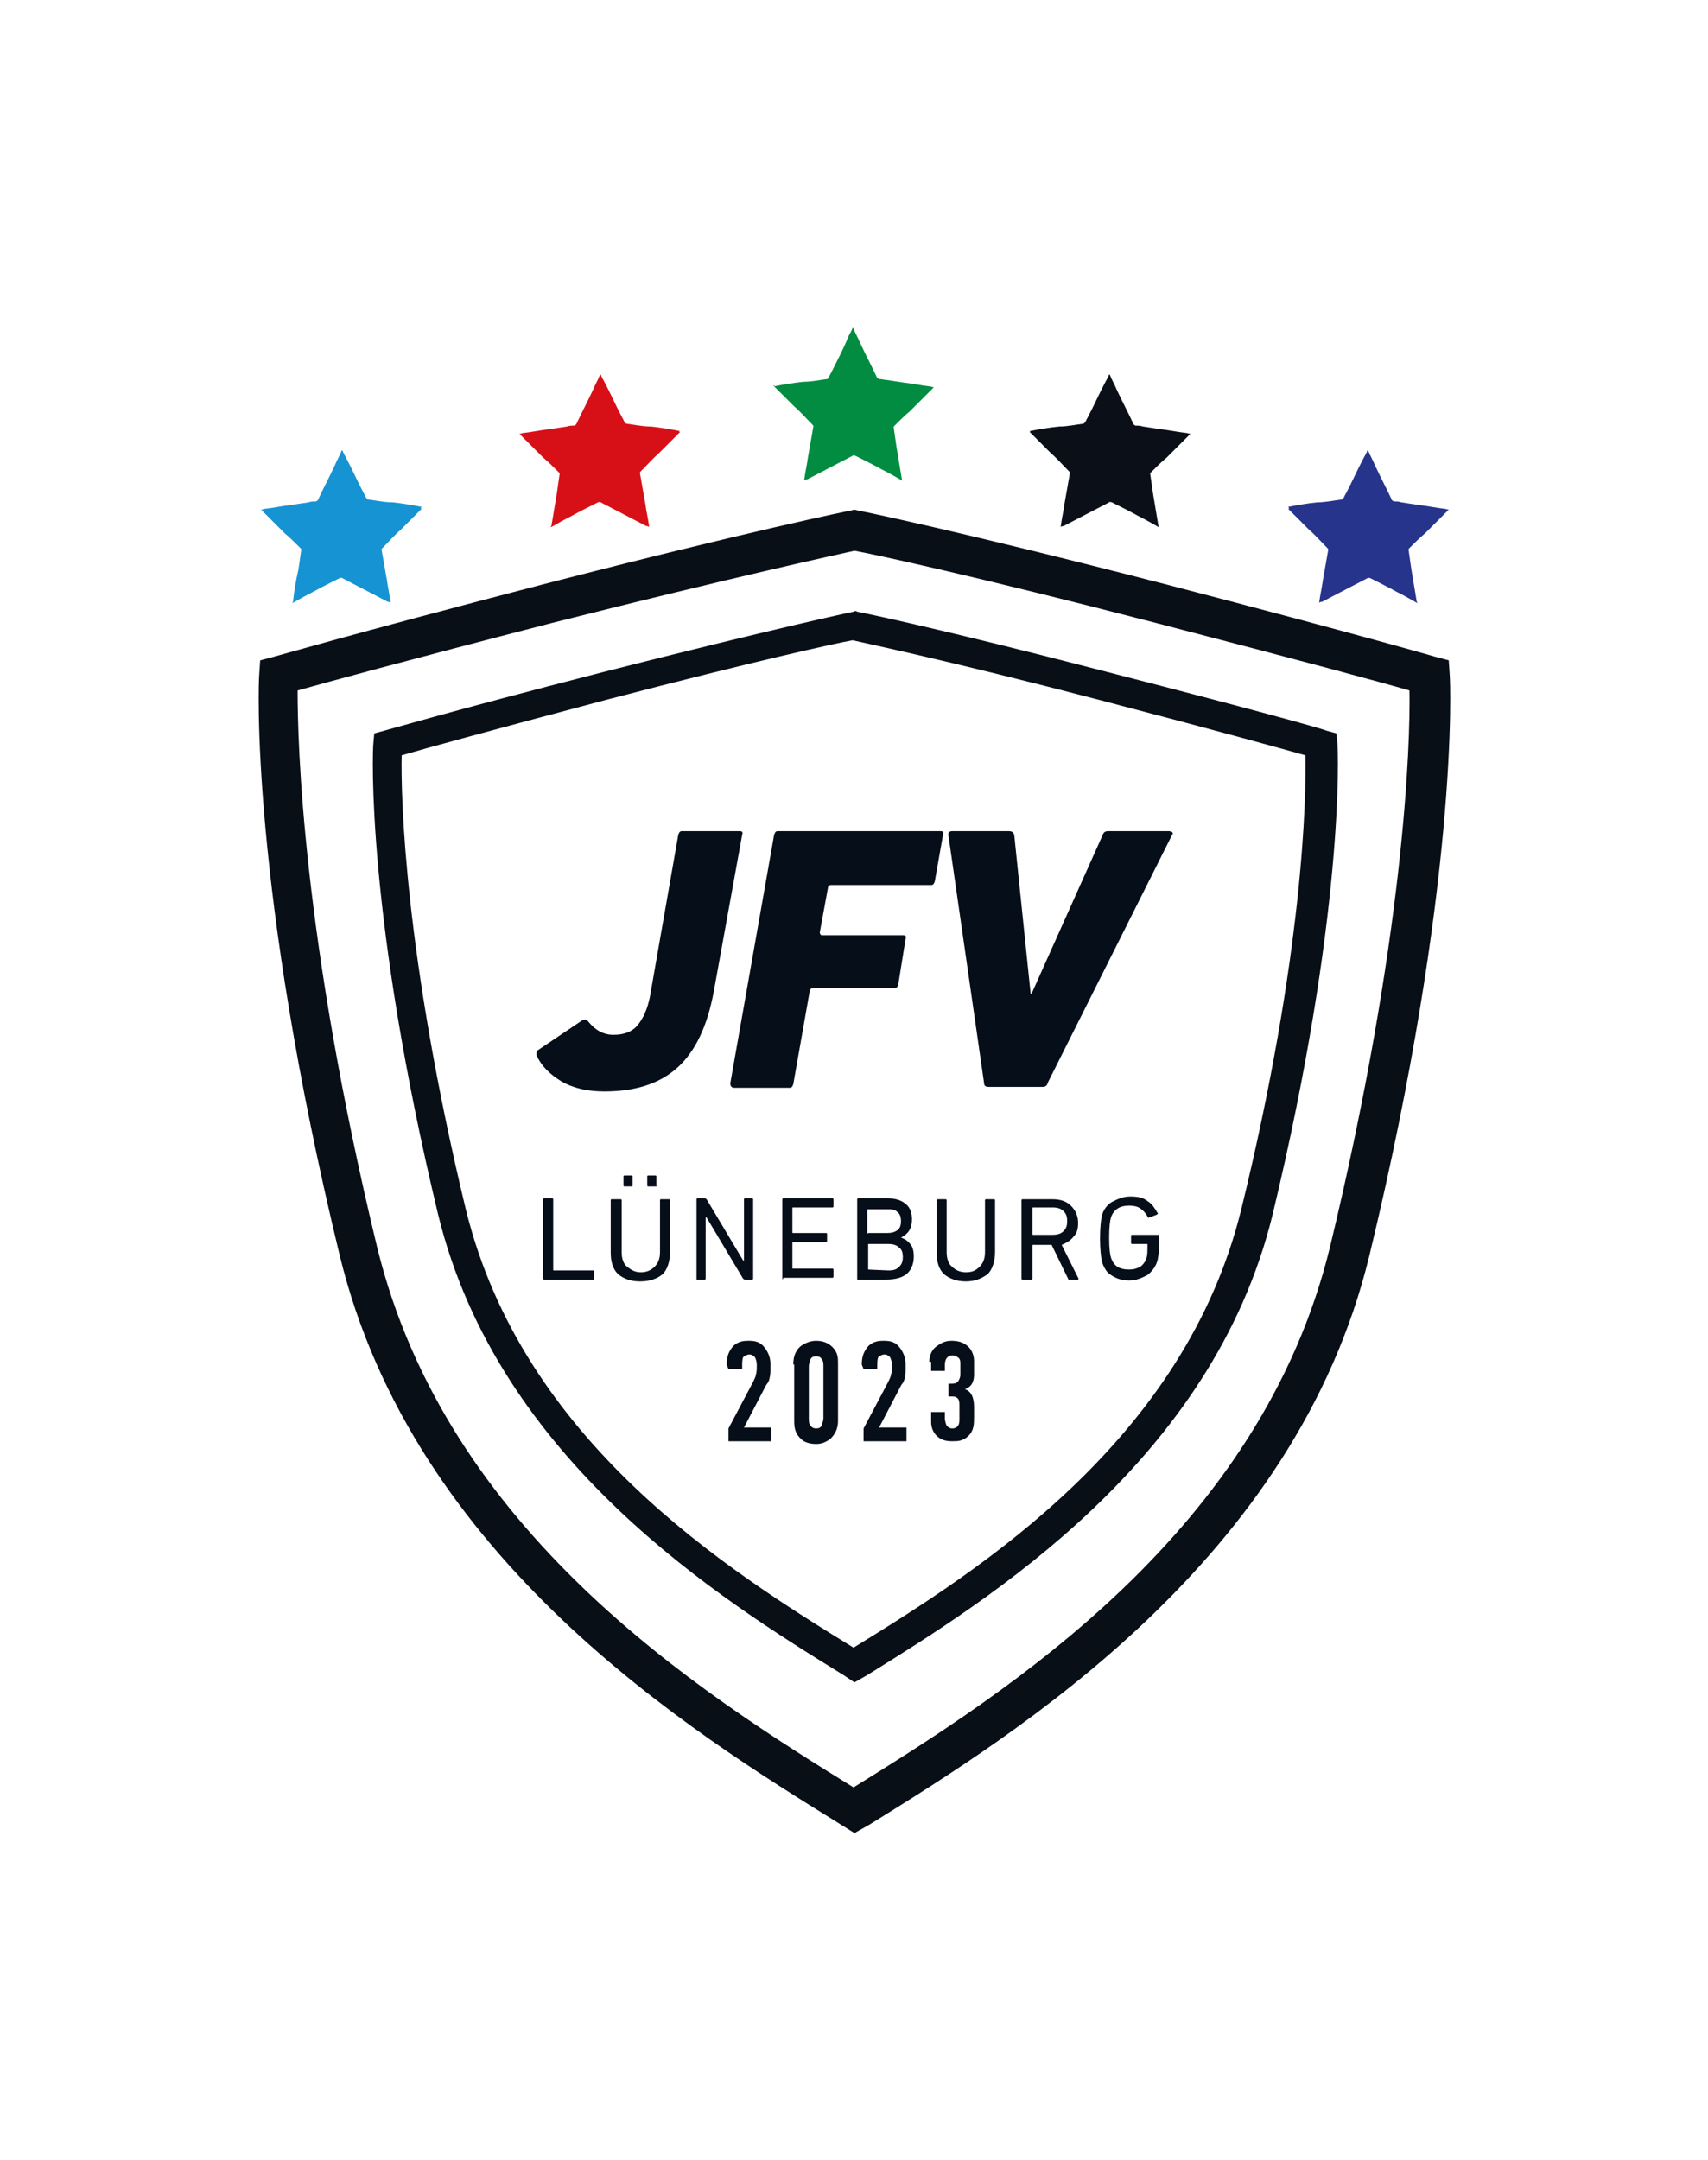
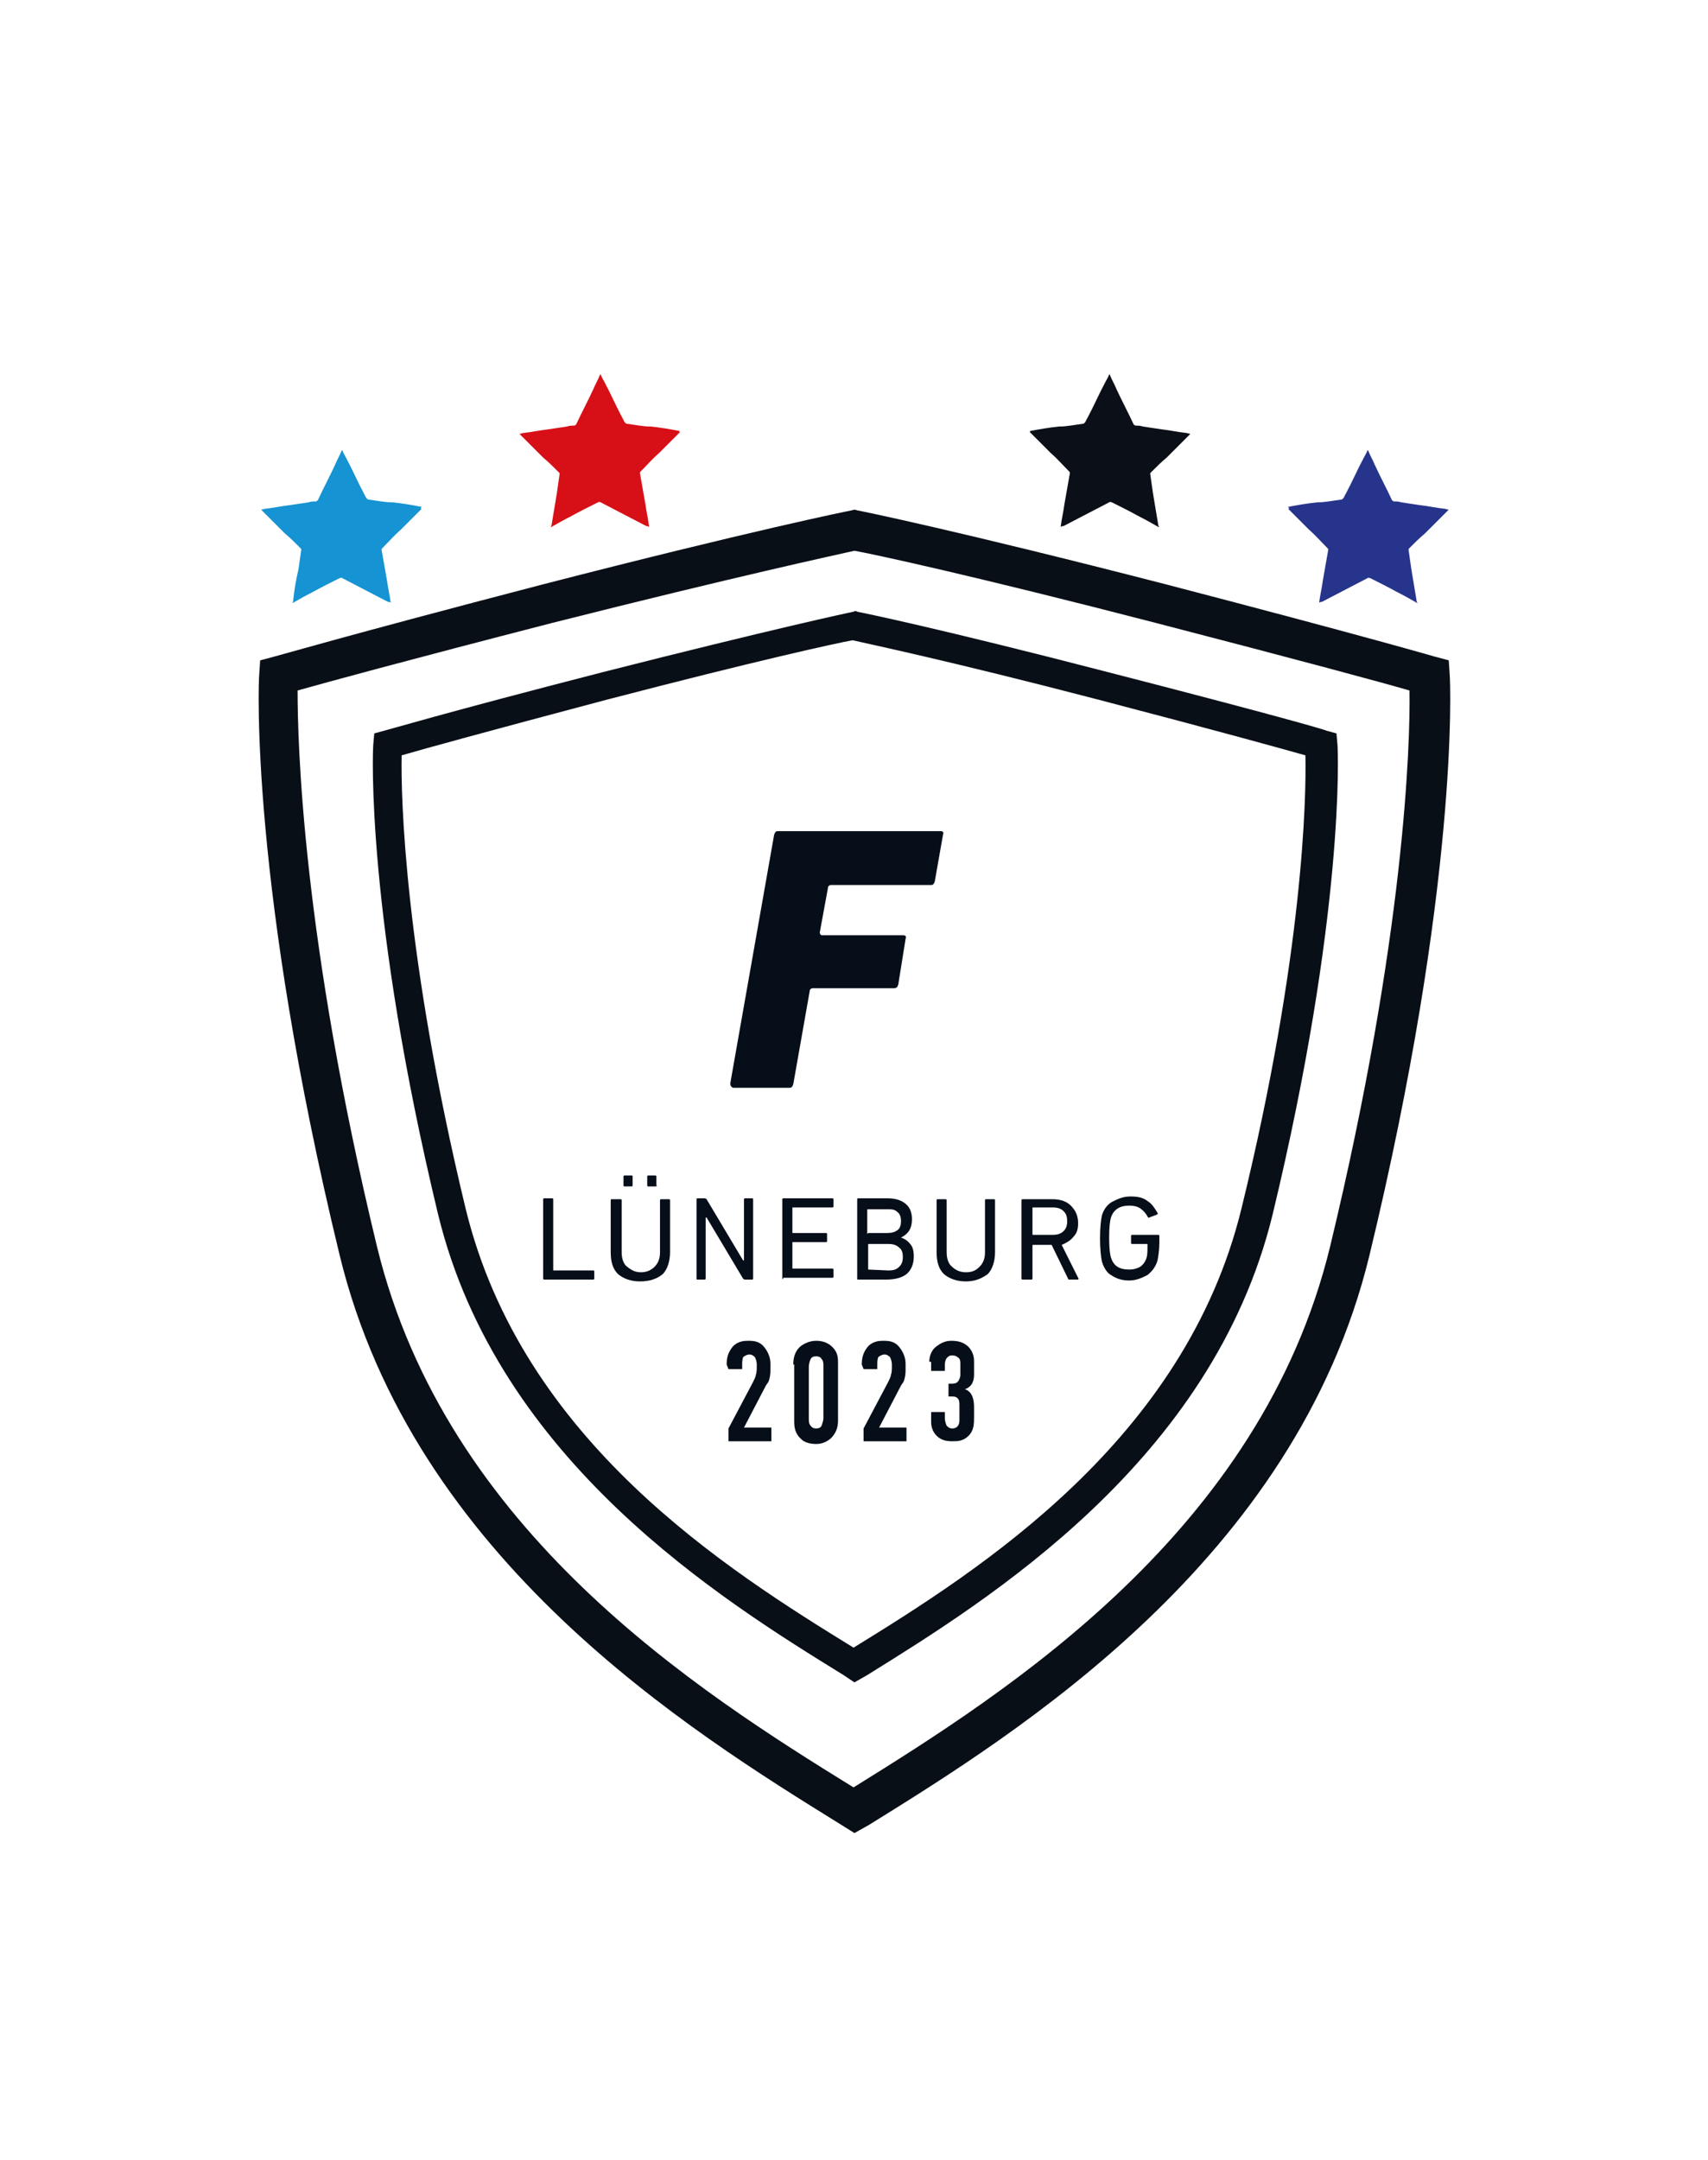
<svg xmlns="http://www.w3.org/2000/svg" data-bbox="28.335 35.9 130.53 164.8" viewBox="0 0 187.1 236.5" data-type="color">
  <g>
    <path d="m93.6 200.7-1.6-1c-16.3-10.1-46.7-28.9-54.8-62.3-9.8-40.4-8.9-62.7-8.8-63.6l.1-1.5 1.5-.4c.1 0 7.9-2.3 29.4-7.9 22.9-5.9 33.7-8.1 33.8-8.1l.4-.1.4.1c.1 0 10.9 2.2 33.8 8.1 21.5 5.6 29.4 7.9 29.4 7.9l1.5.4.1 1.5c.1.9 1 23.2-8.8 63.7-8.1 33.3-38.5 52.2-54.8 62.3l-1.6.9zm-61-125.1c0 5.7.5 27 8.7 60.9 7.6 31.2 35.2 48.7 52.2 59.2 16.9-10.5 44.6-28 52.2-59.2 8.2-34 8.8-55.2 8.7-60.9-3.1-.9-11.6-3.2-27.8-7.4-20.1-5.2-30.8-7.5-33-7.9-2.2.5-12.9 2.8-33.1 7.9-16.3 4.2-24.7 6.5-27.9 7.4z" fill="#090f17" data-color="1" />
    <path d="m93.6 184.2-1.2-.8C79.1 175.2 54.6 160 48 133c-7.9-32.8-7.2-50.8-7.1-51.6l.1-1.1 1.1-.3c.1 0 6.4-1.9 23.9-6.4C84.5 68.9 93.3 67 93.4 67l.3-.1.3.1c.1 0 8.9 1.8 27.4 6.6 17.5 4.5 23.8 6.3 23.9 6.4l1.1.3.1 1.1c.1.8.8 18.8-7.1 51.6-6.6 27-31.2 42.2-44.4 50.4l-1.4.8zM44 82.7c-.1 4.5.3 21.8 7 49.6 6.2 25.5 28.7 39.6 42.5 48.1 13.8-8.5 36.3-22.7 42.5-48.1 6.8-27.8 7.1-45.1 7-49.6-2.5-.7-9.3-2.6-22.7-6.1-16.5-4.3-25.2-6.1-26.9-6.5-1.7.3-10.4 2.2-26.9 6.5C53.3 80.1 46.4 82 44 82.7z" fill="#090f17" data-color="1" />
-     <path d="M58.8 115.6c-.1-.3 0-.4.1-.6l4.9-3.3c.2-.1.4-.1.6.1.8 1 1.7 1.5 2.8 1.5 1.1 0 2-.3 2.6-1 .6-.7 1.1-1.7 1.4-3.2l3.1-17.7c.1-.3.2-.4.4-.4H81c.3 0 .4.1.3.4l-3.1 17.1c-.7 3.8-2 6.6-4 8.4s-4.7 2.6-8 2.6c-1.7 0-3.3-.3-4.7-1.1-1.3-.8-2.2-1.7-2.7-2.8z" fill="#060e19" data-color="2" />
    <path d="m80 118.6 4.8-27.2c.1-.3.2-.4.4-.4H103c.3 0 .4.1.3.4l-.9 5.1c-.1.3-.2.4-.4.4H91c-.1 0-.3.1-.3.3l-.9 4.9c0 .1.1.3.2.3h8.9c.3 0 .4.1.3.4l-.8 5c-.1.3-.2.4-.5.4H89c-.1 0-.3.1-.3.3l-1.8 10.2c-.1.3-.2.4-.4.4h-6.2c-.2-.1-.3-.2-.3-.5z" fill="#060e19" data-color="2" />
-     <path d="M114.2 119h-5.9c-.3 0-.5-.1-.5-.4l-3.9-27.1c-.1-.3.1-.5.4-.5h6.2c.3 0 .5.1.6.4l1.8 17.4h.1l7.8-17.4c.1-.3.3-.4.6-.4h6.7c.1 0 .2.1.3.1.1.1.1.2 0 .3l-13.6 27.1c-.1.4-.3.5-.6.5z" fill="#060e19" data-color="2" />
    <path d="M59.5 140v-8.7c0-.1.1-.1.1-.1h.9c.1 0 .1.1.1.1v7.7c0 .1 0 .1.1.1H65c.1 0 .1.1.1.1v.8c0 .1-.1.1-.1.1h-5.4s-.1 0-.1-.1z" fill="#060e19" data-color="2" />
    <path d="M70.1 140.3c-1 0-1.8-.3-2.4-.8-.6-.6-.8-1.4-.8-2.4v-5.7c0-.1.1-.1.1-.1h1c.1 0 .1.1.1.1v5.7c0 .7.2 1.3.6 1.6s.8.6 1.5.6c.6 0 1.1-.2 1.5-.6s.6-.9.6-1.6v-5.7c0-.1.1-.1.1-.1h.9c.1 0 .1.1.1.1v5.7c0 1-.3 1.9-.8 2.4-.6.5-1.4.8-2.5.8zm-.9-10.4h-.8c-.1 0-.1-.1-.1-.1v-1c0-.1.1-.1.1-.1h.8c.1 0 .1.1.1.1v1s0 .1-.1.1zm2.6 0H71c-.1 0-.1-.1-.1-.1v-1c0-.1.1-.1.1-.1h.8c.1 0 .1.1.1.1v1c.1 0 .1.1-.1.1z" fill="#060e19" data-color="2" />
    <path d="M76.3 140v-8.7c0-.1.1-.1.1-.1h.8c.1 0 .2.1.2.1l4 6.7h.1v-6.7c0-.1.1-.1.1-.1h.8c.1 0 .1.1.1.1v8.7c0 .1-.1.1-.1.1h-.8c-.1 0-.2-.1-.2-.1l-4-6.7h-.1v6.7c0 .1-.1.1-.1.1h-.8c-.1 0-.1 0-.1-.1z" fill="#060e19" data-color="2" />
    <path d="M85.7 140v-8.7c0-.1.1-.1.1-.1h5.4c.1 0 .1.1.1.1v.8c0 .1-.1.1-.1.1h-4.3c-.1 0-.1 0-.1.1v2.6c0 .1 0 .1.1.1h3.6c.1 0 .1.1.1.1v.8c0 .1-.1.1-.1.1h-3.6c-.1 0-.1 0-.1.1v2.7c0 .1 0 .1.1.1h4.3c.1 0 .1.1.1.1v.8c0 .1-.1.1-.1.1h-5.4c0 .2-.1.2-.1.1z" fill="#060e19" data-color="2" />
    <path d="M93.9 140v-8.7c0-.1.1-.1.1-.1h3.2c.9 0 1.5.2 2 .6.5.4.7 1 .7 1.7 0 1-.4 1.6-1.2 2 .3.1.7.3 1 .7.3.3.4.8.4 1.4 0 .8-.3 1.5-.8 1.9-.5.4-1.3.6-2.2.6H94c-.1 0-.1 0-.1-.1zm1.3-5h2c.5 0 .8-.1 1.1-.3s.4-.6.4-1-.1-.8-.4-1c-.3-.3-.6-.3-1.2-.3h-2c-.1 0-.1 0-.1.1v2.6c.1-.1.1-.1.2-.1zm-.1 4c0 .1 0 .1 0 0l2.2.1c.6 0 .9-.1 1.2-.4.3-.3.4-.6.4-1.1 0-.4-.1-.8-.4-1-.3-.3-.7-.4-1.2-.4h-2.1c-.1 0-.1 0-.1.1v2.7z" fill="#060e19" data-color="2" />
    <path d="M105.8 140.3c-1 0-1.8-.3-2.4-.8-.6-.6-.8-1.4-.8-2.4v-5.7c0-.1.1-.1.1-.1h.9c.1 0 .1.1.1.1v5.7c0 .7.2 1.3.6 1.6.3.3.8.6 1.5.6s1.1-.2 1.5-.6.6-.9.6-1.6v-5.7c0-.1.1-.1.1-.1h.9c.1 0 .1.1.1.1v5.7c0 1-.3 1.9-.8 2.4-.7.5-1.4.8-2.4.8z" fill="#060e19" data-color="2" />
    <path d="M118.1 140.1h-1c-.1 0-.1-.1-.1-.1l-1.8-3.7h-2c-.1 0-.1 0-.1.1v3.6c0 .1-.1.1-.1.1h-1c-.1 0-.1-.1-.1-.1v-8.6c0-.1.1-.1.1-.1h3.3c.8 0 1.5.2 2 .7.5.5.8 1.1.8 1.9 0 .6-.1 1.1-.5 1.5-.3.4-.8.7-1.3.9l1.9 3.8c-.1-.1-.1-.1-.1 0 .1 0 .1 0 0 0zm-2.8-4.9c.5 0 .9-.1 1.2-.4s.4-.6.4-1.1-.1-.8-.4-1.1c-.3-.3-.7-.4-1.2-.4h-2.1c-.1 0-.1 0-.1.1v2.8c0 .1 0 .1.1.1h2.1z" fill="#060e19" data-color="2" />
    <path d="M120.7 138.1c-.1-.5-.2-1.4-.2-2.5 0-1.2.1-2 .2-2.5.2-.7.6-1.2 1.1-1.5.6-.3 1.2-.6 2-.6s1.4.1 1.9.5c.5.3.8.8 1.1 1.3.1.1 0 .1-.1.2l-.8.3c-.1.1-.1 0-.2-.1-.2-.4-.5-.7-.8-.9-.3-.2-.7-.3-1.2-.3-1 0-1.7.4-2 1.3-.1.3-.2 1-.2 2.2 0 1.2.1 1.9.2 2.2.3.9.9 1.3 2 1.3.5 0 .8-.1 1.2-.3.3-.2.6-.6.7-1 .1-.3.1-.8.1-1.4 0-.1 0-.1-.1-.1H124c-.1 0-.1-.1-.1-.1v-.8c0-.1.1-.1.1-.1h2.9c.1 0 .1.1.1.1v.7c0 .8-.1 1.5-.2 2-.2.7-.6 1.2-1.1 1.6-.6.3-1.2.6-2 .6s-1.4-.2-2-.6c-.4-.2-.8-.8-1-1.5z" fill="#060e19" data-color="2" />
    <path d="M79.6 149.4c0-1 .3-1.5.7-2 .6-.6 1.3-.6 1.7-.6.7 0 1.3.1 1.8.8.3.4.6 1 .6 1.7v.6c0 .3 0 .6-.1 1-.1.5-.3.6-.4.8l-2.4 4.6h3v1.5h-4.7v-1.4l2.7-5.1c.1-.2.3-.6.3-.8.1-.2.1-.7.1-.9v-.2c0-.3-.1-.6-.2-.8-.1-.1-.3-.3-.6-.3s-.6.2-.7.3c-.1.3-.1.6-.1.9v.4h-1.5l-.2-.5z" fill="#060e19" data-color="2" />
    <path d="M86.9 149.4c0-.6.1-1.4.8-2 .4-.3 1-.6 1.7-.6s1.3.2 1.8.7c.6.6.6 1.2.6 1.8v6.2c0 .6-.1 1.3-.8 2-.5.4-1 .6-1.6.6-.7 0-1.3-.2-1.6-.5-.7-.6-.8-1.3-.8-2v-6.2zm3.3.2c0-.3 0-.6-.2-.8-.1-.2-.3-.3-.6-.3s-.5.1-.6.3c-.1.2-.2.6-.2.8v5.7c0 .3 0 .6.2.8.2.3.5.3.6.3.3 0 .5-.1.6-.3.1-.3.2-.6.2-.8v-5.7z" fill="#060e19" data-color="2" />
    <path d="M94.4 149.4c0-1 .3-1.5.7-2 .6-.6 1.3-.6 1.7-.6.7 0 1.3.1 1.8.8.3.4.6 1 .6 1.7v.6c0 .3 0 .6-.1 1-.1.5-.3.6-.4.8l-2.4 4.6h3v1.5h-4.7v-1.4l2.7-5.1c.1-.2.3-.6.3-.8.1-.2.1-.7.1-.9v-.2c0-.3-.1-.6-.2-.8-.1-.1-.3-.3-.6-.3s-.6.2-.7.3c-.1.3-.1.6-.1.9v.4h-1.5l-.2-.5z" fill="#060e19" data-color="2" />
    <path d="M101.8 149.1c0-.4.1-1.2.8-1.7.4-.3.9-.6 1.6-.6.6 0 1.2.1 1.7.5.4.3.8.9.8 1.7v1.5c0 .5-.1 1.3-1 1.6.9.3 1 1.3 1 2v1c0 .8 0 1.5-.6 2.1-.6.6-1.2.6-1.8.6-.6 0-1.2-.1-1.7-.6-.3-.3-.6-.8-.6-1.5v-1.1h1.5v.7c0 .2.1.6.2.8.1.1.3.3.6.3.4 0 .8-.2.8-.9v-1.6c0-.3 0-.6-.2-.8-.2-.2-.4-.2-.7-.2h-.3v-1.4h.3c.2 0 .5 0 .7-.2.2-.2.3-.6.3-.7v-1.4c0-.3-.1-.5-.3-.6-.1-.1-.3-.2-.6-.2s-.4.1-.6.3c-.2.3-.2.6-.2.8v.6H102v-1h-.2z" fill="#060e19" data-color="2" />
    <path d="m141.1 55.7 1 1 1.3 1.3c.7.6 1.3 1.3 2 2 .1.1.1.1.1.2-.2 1.1-.4 2.3-.6 3.4-.1.8-.3 1.6-.4 2.4.1-.1.2-.1.3-.1 1.7-.9 3.3-1.7 5-2.6.1-.1.2 0 .3 0 1 .5 2 1 2.9 1.5.8.4 1.5.8 2.2 1.2.1 0 .1 0 .1.1 0-.1 0-.1-.1-.2l-.6-3.6-.3-2.1c0-.1 0-.1.1-.2.6-.6 1.1-1.1 1.7-1.6l2.4-2.4.2-.2c-.2 0-.3-.1-.5-.1-.9-.1-1.8-.3-2.7-.4-.7-.1-1.3-.2-2-.3-.3-.1-.5-.1-.8-.1-.1 0-.1-.1-.2-.1-.6-1.3-1.3-2.6-1.9-3.9-.2-.5-.5-1-.7-1.5 0-.1-.1-.1-.1-.1-.1.3-.3.6-.4.8-.7 1.3-1.3 2.7-2 4-.1.1-.1.3-.3.5-.1.1-.1.1-.2.1-.8.1-1.7.3-2.6.3-1 .1-2.2.3-3.2.5.2.2.1.2 0 .2z" fill="#27348b" data-color="3" />
    <path d="m112.8 47.3 1 1 1.3 1.3c.7.6 1.3 1.3 2 2 .1.1.1.1.1.2-.2 1.1-.4 2.3-.6 3.4-.1.8-.3 1.6-.4 2.4v.1c.1-.1.2-.1.3-.1 1.7-.9 3.3-1.7 5-2.6.1-.1.2 0 .3 0 1 .5 2 1 2.9 1.5.8.4 1.5.8 2.2 1.2.1 0 .1 0 .1.1 0-.1 0-.1-.1-.2l-.6-3.6-.3-2.1c0-.1 0-.1.1-.2.6-.6 1.1-1.1 1.7-1.6l2.4-2.4.2-.2c-.2 0-.3-.1-.5-.1-.9-.1-1.8-.3-2.7-.4-.7-.1-1.3-.2-2-.3-.3-.1-.5-.1-.8-.1-.1 0-.1-.1-.2-.1-.6-1.3-1.3-2.6-1.9-3.9-.2-.5-.5-1-.7-1.5 0-.1-.1-.1-.1-.1-.1.3-.3.6-.4.8-.7 1.3-1.3 2.7-2 4-.1.1-.1.3-.3.5-.1.1-.1.1-.2.1-.8.1-1.7.3-2.6.3-1 .1-2.2.3-3.2.5.1.1 0 .1 0 .1z" fill="#0b0f18" data-color="4" />
-     <path d="m84.7 42.2 1 1 1.3 1.3c.7.6 1.3 1.3 2 2 .1.1.1.1.1.2-.2 1.1-.4 2.3-.6 3.4-.1.8-.3 1.6-.4 2.4v.1c.1-.1.2-.1.3-.1 1.7-.9 3.3-1.7 5-2.6.1-.1.2 0 .3 0 1 .5 2 1 2.9 1.5.8.4 1.5.8 2.2 1.2.1 0 .1 0 .1.1 0-.1 0-.1-.1-.2l-.6-3.6-.3-2.1c0-.1 0-.1.1-.2.6-.6 1.1-1.1 1.7-1.6l2.4-2.4.2-.2c-.2 0-.3-.1-.5-.1-.9-.1-1.8-.3-2.7-.4-.7-.1-1.3-.2-2-.3-.2 0-.5-.1-.8-.1-.1 0-.1-.1-.2-.1-.6-1.3-1.3-2.6-1.9-3.9-.2-.5-.5-1-.7-1.5 0-.1-.1-.1-.1-.1-.1.3-.3.6-.4.8-.6 1.5-1.3 2.8-2 4.2-.1.1-.1.3-.3.5 0 .1 0 .1-.1.1-.8.1-1.7.3-2.6.3-1 .1-2.2.3-3.2.5.1-.1 0-.1-.1-.1z" fill="#028c41" data-color="5" />
    <path d="m46.2 55.7-1 1-1.3 1.3c-.7.6-1.3 1.3-2 2-.1.1-.1.1-.1.2.2 1.1.4 2.3.6 3.4.1.8.3 1.6.4 2.4-.1-.1-.2-.1-.3-.1-1.7-.9-3.3-1.7-5-2.6-.1-.1-.2 0-.3 0-1 .5-2 1-2.9 1.5-.8.4-1.5.8-2.2 1.2-.1 0-.1 0-.1.1 0-.1 0-.1.1-.2.1-1.1.3-2.3.6-3.6l.3-2.1c0-.1 0-.1-.1-.2-.6-.6-1.1-1.1-1.7-1.6L28.8 56l-.2-.2c.2 0 .3-.1.5-.1.9-.1 1.8-.3 2.7-.4.7-.1 1.3-.2 2-.3.3-.1.5-.1.8-.1.1 0 .1-.1.2-.1.6-1.3 1.3-2.6 1.9-3.9.2-.5.5-1 .7-1.5 0-.1.1-.1.1-.1.1.3.3.6.4.8.7 1.3 1.3 2.7 2 4 .1.1.1.3.3.5.1.1.1.1.2.1.8.1 1.7.3 2.6.3 1 .1 2.2.3 3.2.5-.2.2-.1.2 0 .2z" fill="#1693d2" data-color="6" />
    <path d="m74.5 47.3-1 1-1.3 1.3c-.7.6-1.3 1.3-2 2-.1.1-.1.1-.1.2.2 1.1.4 2.3.6 3.4.1.8.3 1.6.4 2.4v.1c-.1-.1-.2-.1-.3-.1-1.7-.9-3.3-1.7-5-2.6-.1-.1-.2 0-.3 0-1 .5-2 1-2.9 1.5-.8.4-1.5.8-2.2 1.2-.1 0-.1 0-.1.1 0-.1 0-.1.1-.2L61 54l.3-2.1c0-.1 0-.1-.1-.2-.6-.6-1.1-1.1-1.7-1.6l-2.4-2.4-.2-.2c.2 0 .3-.1.5-.1.9-.1 1.8-.3 2.7-.4.7-.1 1.3-.2 2-.3.3-.1.5-.1.8-.1.1 0 .1-.1.2-.1.6-1.3 1.3-2.6 1.9-3.9.2-.5.5-1 .7-1.5 0-.1.1-.1.1-.1.1.3.3.6.4.8.7 1.3 1.3 2.7 2 4 .1.1.1.3.3.5.1.1.1.1.2.1.8.1 1.7.3 2.6.3 1 .1 2.2.3 3.2.5-.2.1-.1.1 0 .1z" fill="#d71018" data-color="7" />
  </g>
</svg>